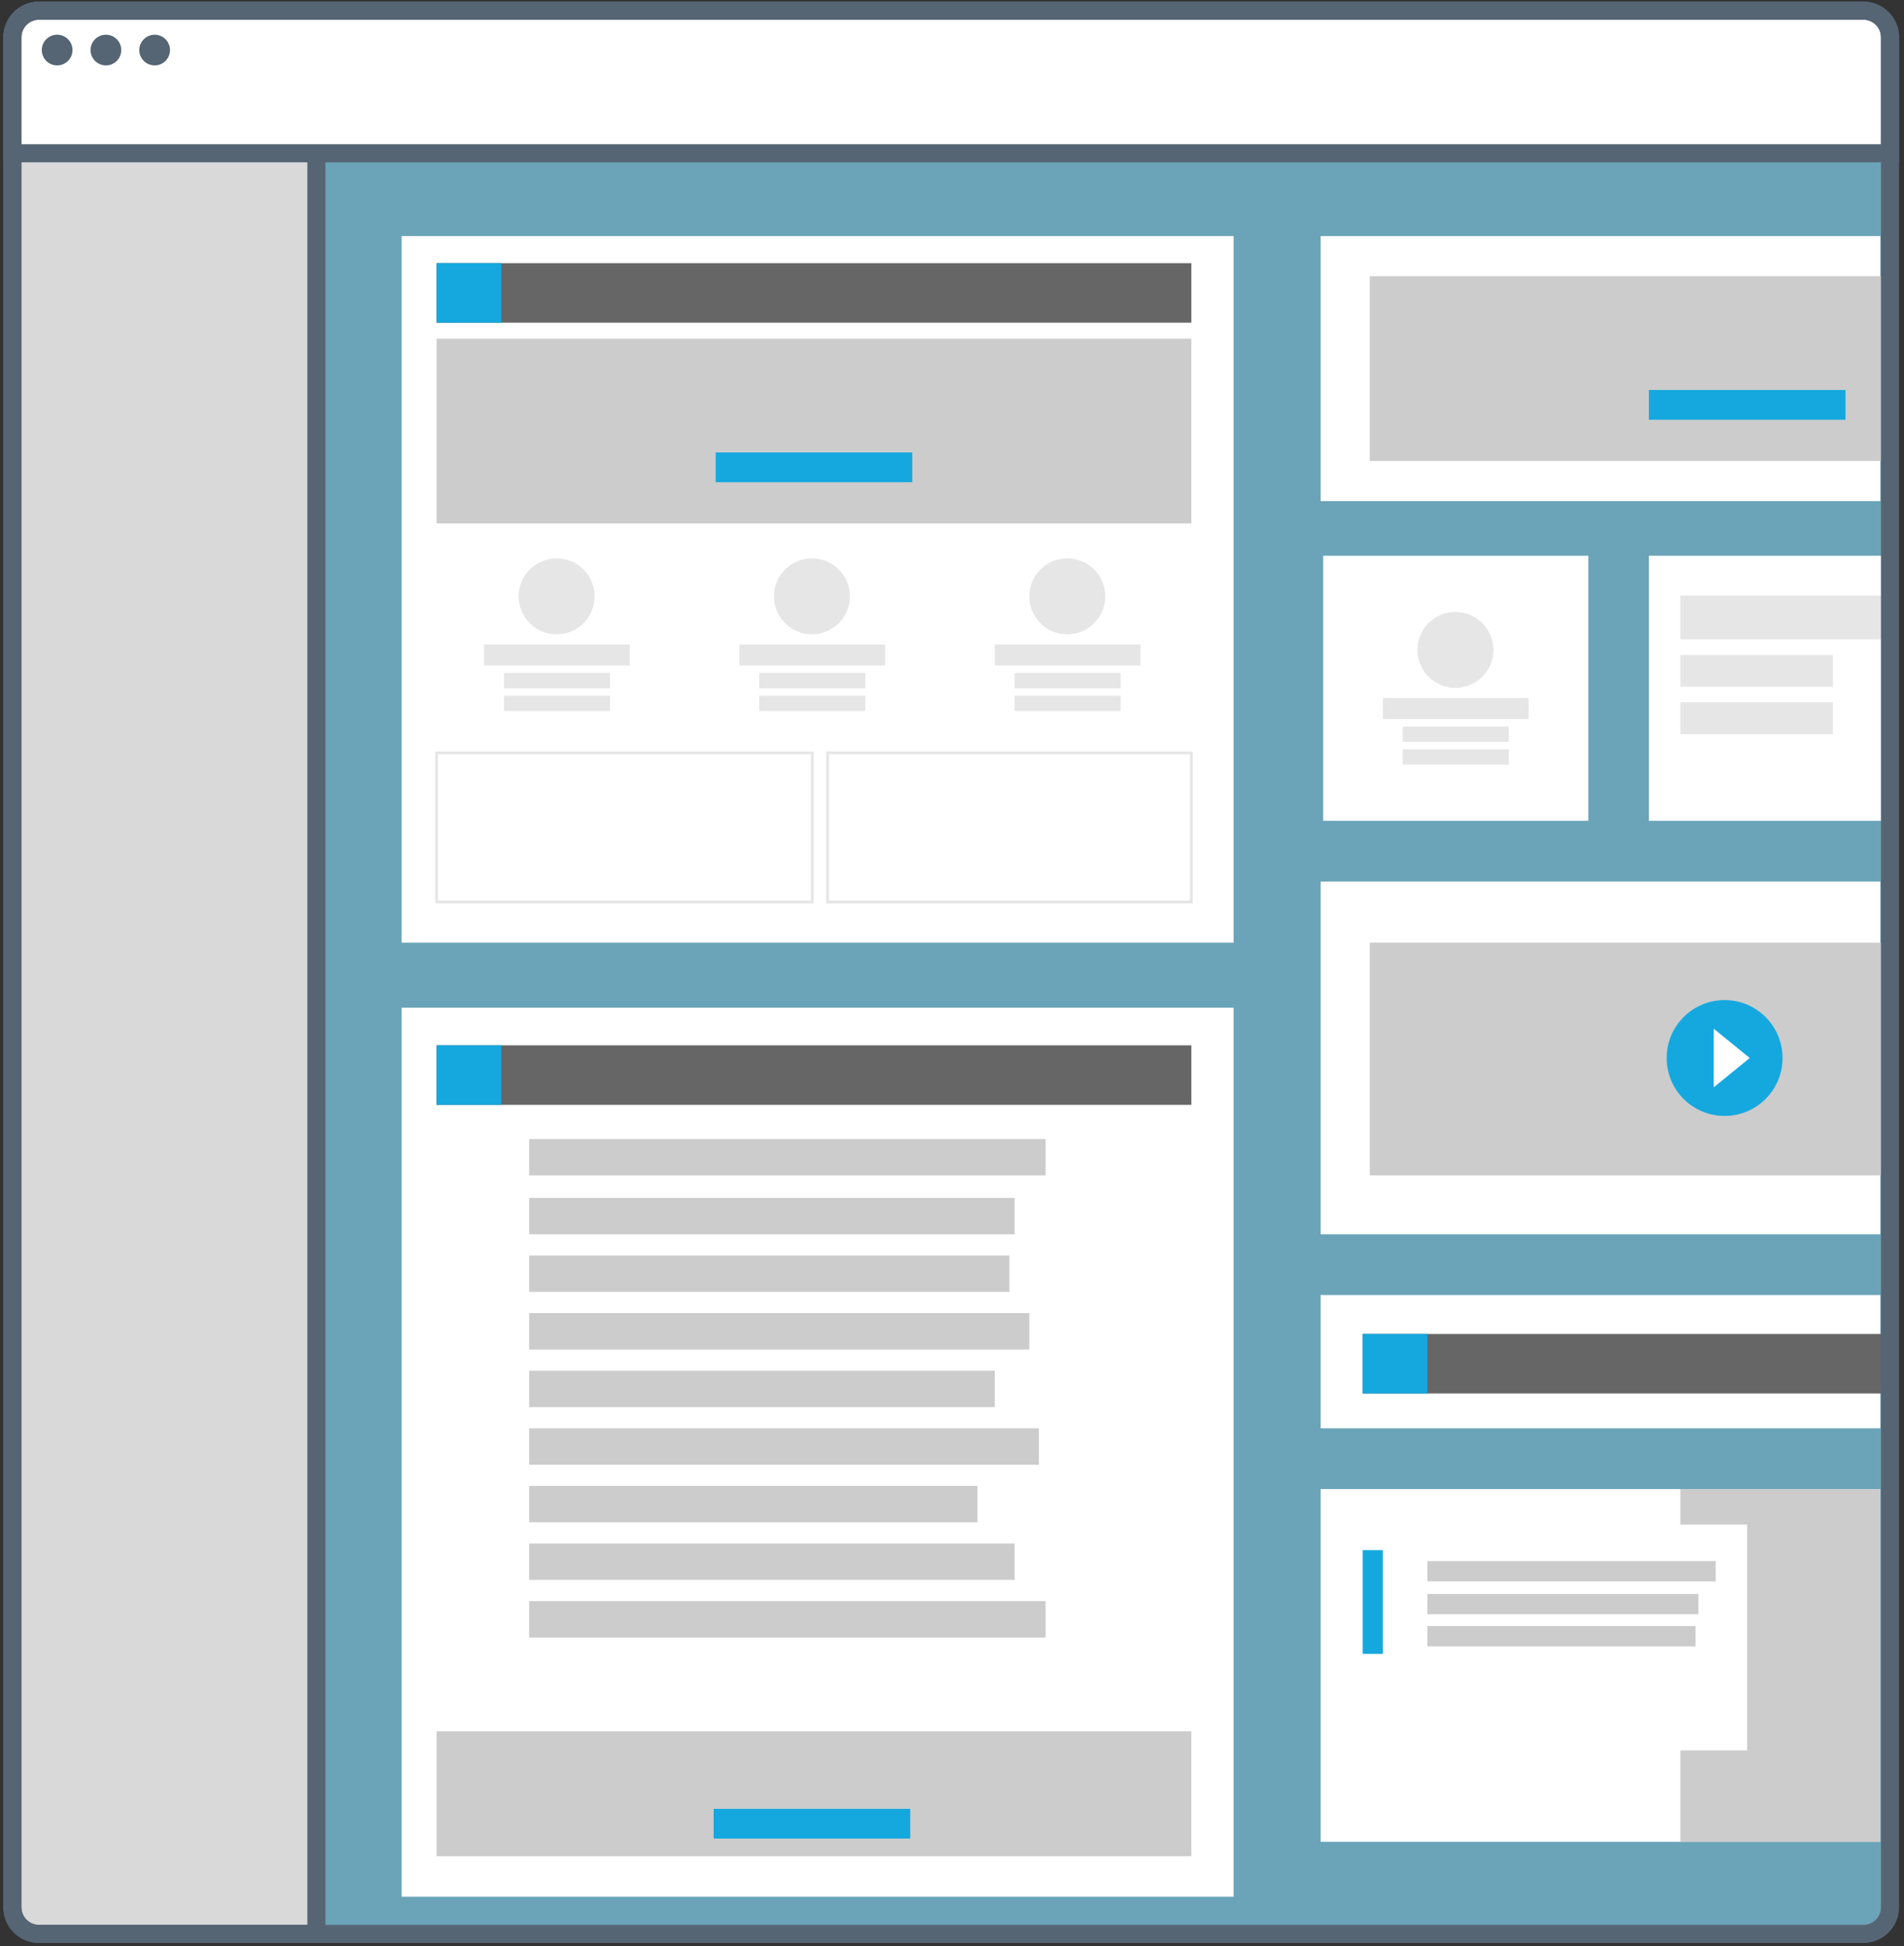
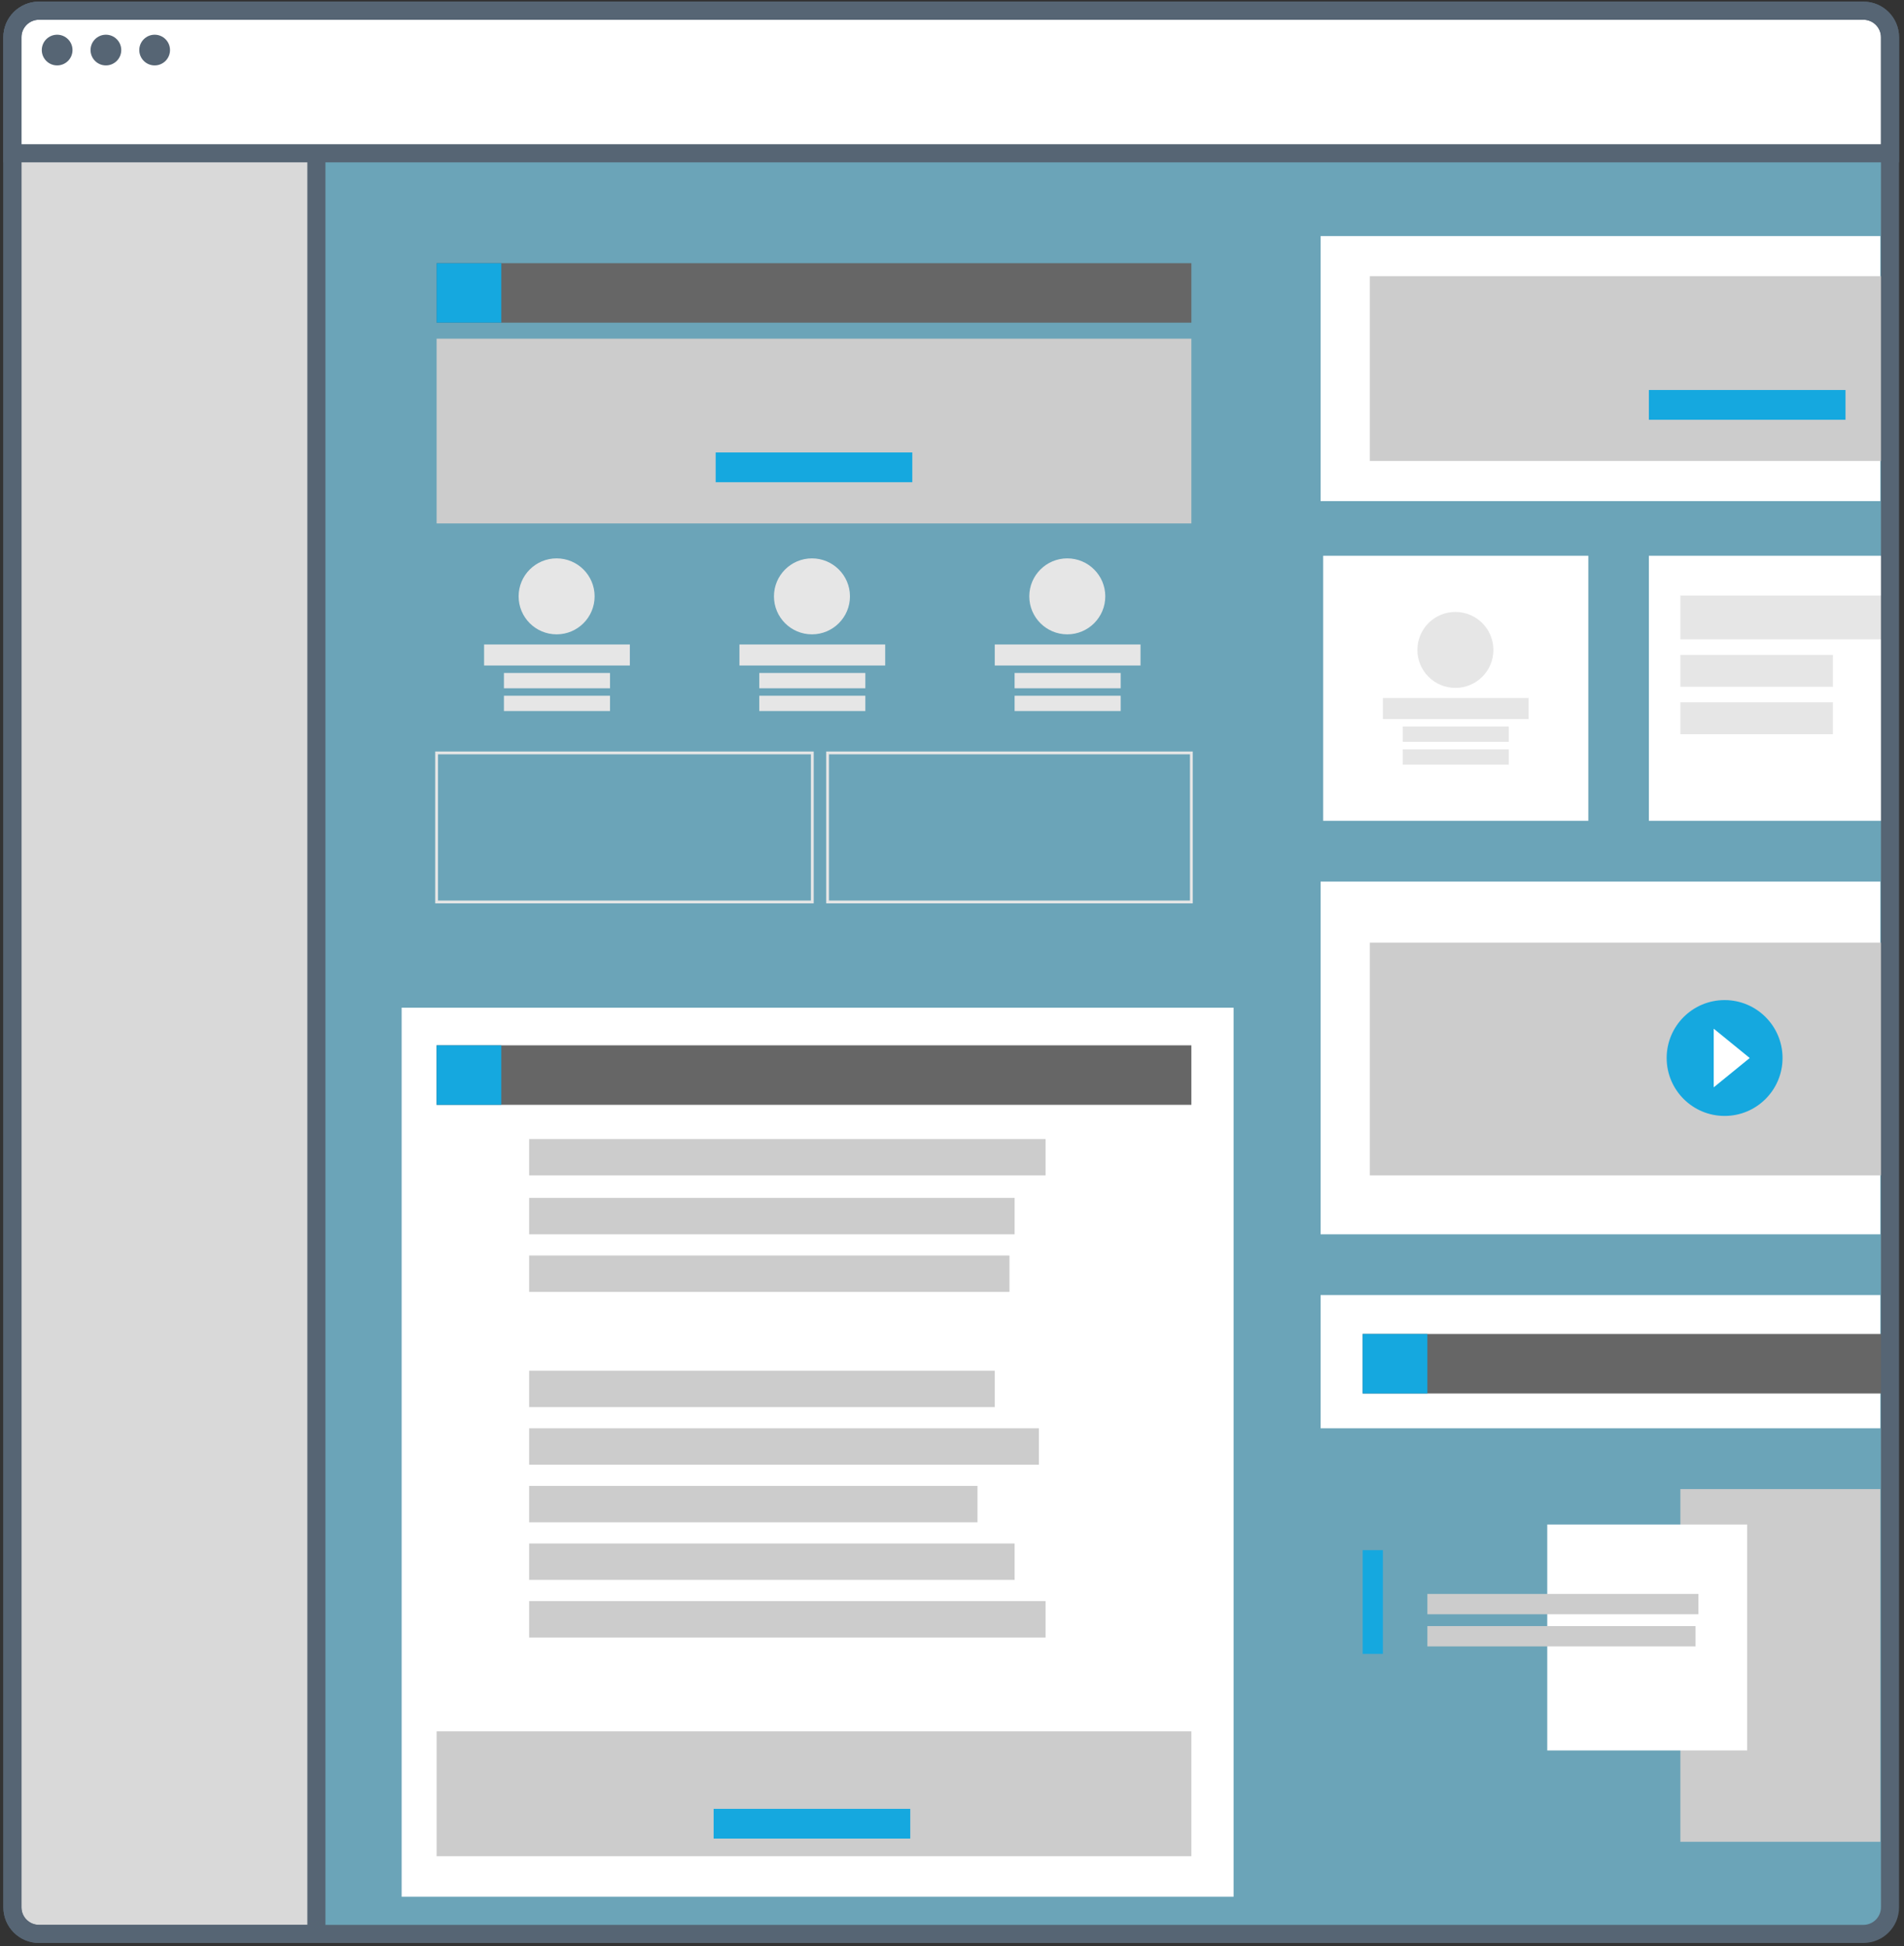
<svg xmlns="http://www.w3.org/2000/svg" width="361px" height="369px" viewBox="0 0 361 369" version="1.1">
  <rect x="0" y="0" width="361" height="369" fill="#333333" stroke="none" />
  <title>Sketch</title>
  <desc>Created with Sketch.</desc>
  <defs />
  <g id="Pricipal-Pages" stroke="none" stroke-width="1" fill="none" fill-rule="evenodd">
    <g id="Design-Principals" transform="translate(-768, -2368)">
      <g id="Sketch" transform="translate(770, 2370)">
        <polygon id="Fill-1" fill="#6BA4B8" points="57 365 355 365 355 28 57 28" />
        <g id="Group-77">
          <path d="M57.987,0.025 L5.397,0.025 C2.61,0.025 0.351,2.284 0.351,5.068 L0.351,359.607 C0.351,362.392 2.61,364.651 5.397,364.651 L57.987,364.651 L57.987,0.025 Z" id="Fill-2" fill="#D9D9D9" />
          <path d="M57.987,0.025 L5.397,0.025 C2.61,0.025 0.351,2.284 0.351,5.068 L0.351,359.607 C0.351,362.392 2.61,364.651 5.397,364.651 L57.987,364.651 L57.987,0.025 Z" id="Stroke-4" stroke="#566574" stroke-width="3.432" />
          <path d="M356.347,27.06 L356.347,5.068 C356.347,2.283 354.087,0.026 351.3,0.026 L5.397,0.026 C2.611,0.026 0.351,2.283 0.351,5.068 L0.351,27.06 L356.347,27.06 Z" id="Fill-6" fill="#FFFFFF" />
          <path d="M356.347,27.06 L356.347,5.068 C356.347,2.283 354.087,0.026 351.3,0.026 L5.397,0.026 C2.611,0.026 0.351,2.283 0.351,5.068 L0.351,27.06 L356.347,27.06 Z" id="Stroke-8" stroke="#566574" stroke-width="3.432" />
          <path d="M11.747,7.493 C11.747,9.099 10.444,10.404 8.835,10.404 C7.226,10.404 5.923,9.099 5.923,7.493 C5.923,5.885 7.226,4.582 8.835,4.582 C10.444,4.582 11.747,5.885 11.747,7.493" id="Fill-10" fill="#566574" />
          <path d="M20.991,7.493 C20.991,9.099 19.687,10.404 18.079,10.404 C16.47,10.404 15.167,9.099 15.167,7.493 C15.167,5.885 16.47,4.582 18.079,4.582 C19.687,4.582 20.991,5.885 20.991,7.493" id="Fill-12" fill="#566574" />
          <path d="M30.234,7.493 C30.234,9.099 28.931,10.404 27.322,10.404 C25.714,10.404 24.41,9.099 24.41,7.493 C24.41,5.885 25.714,4.582 27.322,4.582 C28.931,4.582 30.234,5.885 30.234,7.493" id="Fill-14" fill="#566574" />
-           <polygon id="Fill-16" fill="#FFFFFF" points="74.153 176.716 231.888 176.716 231.888 42.755 74.153 42.755" />
          <polygon id="Fill-18" fill="#FFFFFF" points="248.388 93.007 354.508 93.007 354.508 42.755 248.388 42.755" />
          <polygon id="Fill-19" fill="#FFFFFF" points="248.388 232.011 354.508 232.011 354.508 165.139 248.388 165.139" />
-           <polygon id="Fill-20" fill="#FFFFFF" points="248.388 347.186 354.508 347.186 354.508 280.315 248.388 280.315" />
          <polygon id="Fill-21" fill="#CCCCCC" points="316.6 347.186 354.508 347.186 354.508 280.315 316.6 280.315" />
          <polygon id="Fill-22" fill="#FFFFFF" points="291.36 329.869 329.268 329.869 329.268 287.037 291.36 287.037" />
          <polygon id="Fill-23" fill="#FFFFFF" points="248.388 268.792 354.508 268.792 354.508 243.533 248.388 243.533" />
          <polygon id="Fill-24" fill="#FFFFFF" points="248.876 153.615 299.148 153.615 299.148 103.364 248.876 103.364" />
          <polygon id="Fill-25" fill="#FFFFFF" points="310.628 153.615 357.304 153.615 357.304 103.364 310.628 103.364" />
          <polygon id="Fill-26" fill="#FFFFFF" points="74.153 357.602 231.888 357.602 231.888 189.05 74.153 189.05" />
          <polygon id="Fill-27" fill="#666666" points="80.781 59.175 223.883 59.175 223.883 47.895 80.781 47.895" />
          <polygon id="Fill-28" fill="#CCCCCC" points="80.781 97.237 223.883 97.237 223.883 62.21 80.781 62.21" />
          <polygon id="Stroke-29" stroke="#E6E6E6" stroke-width="0.533" points="80.781 169.002 152.013 169.002 152.013 140.745 80.781 140.745" />
          <polygon id="Stroke-30" stroke="#E6E6E6" stroke-width="0.533" points="154.908 169.002 223.883 169.002 223.883 140.745 154.908 140.745" />
          <polygon id="Fill-31" fill="#15A8DF" points="80.781 59.175 93.046 59.175 93.046 47.895 80.781 47.895" />
          <polygon id="Fill-32" fill="#666666" points="256.366 262.191 356.346 262.191 356.346 250.912 256.366 250.912" />
          <polygon id="Fill-33" fill="#15A8DF" points="256.366 262.191 268.632 262.191 268.632 250.912 256.366 250.912" />
          <polygon id="Fill-34" fill="#15A8DF" points="133.692 89.423 170.971 89.423 170.971 83.782 133.692 83.782" />
          <polygon id="Fill-35" fill="#CCCCCC" points="257.717 85.396 356.346 85.396 356.346 50.367 257.717 50.367" />
          <polygon id="Fill-36" fill="#CCCCCC" points="257.717 220.846 356.346 220.846 356.346 176.714 257.717 176.714" />
          <polygon id="Fill-37" fill="#15A8DF" points="310.628 77.582 347.907 77.582 347.907 71.941 310.628 71.941" />
          <polygon id="Fill-38" fill="#E6E6E6" points="89.783 124.175 117.42 124.175 117.42 120.186 89.783 120.186" />
          <polygon id="Fill-39" fill="#E6E6E6" points="93.546 128.49 113.659 128.49 113.659 125.589 93.546 125.589" />
          <polygon id="Fill-40" fill="#E6E6E6" points="93.546 132.806 113.659 132.806 113.659 129.903 93.546 129.903" />
          <path d="M110.739,111.063 C110.739,115.04 107.514,118.266 103.535,118.266 C99.556,118.266 96.331,115.04 96.331,111.063 C96.331,107.087 99.556,103.862 103.535,103.862 C107.514,103.862 110.739,107.087 110.739,111.063" id="Fill-41" fill="#E6E6E6" />
          <polygon id="Fill-42" fill="#E6E6E6" points="260.193 134.33 287.83 134.33 287.83 130.342 260.193 130.342" />
          <polygon id="Fill-43" fill="#E6E6E6" points="263.956 138.648 284.068 138.648 284.068 135.745 263.956 135.745" />
          <polygon id="Fill-44" fill="#E6E6E6" points="263.956 142.963 284.068 142.963 284.068 140.061 263.956 140.061" />
          <path d="M281.149,121.22 C281.149,125.196 277.924,128.422 273.945,128.422 C269.966,128.422 266.739,125.196 266.739,121.22 C266.739,117.243 269.966,114.018 273.945,114.018 C277.924,114.018 281.149,117.243 281.149,121.22" id="Fill-45" fill="#E6E6E6" />
          <polygon id="Fill-46" fill="#E6E6E6" points="316.599 119.216 356.346 119.216 356.346 110.911 316.599 110.911" />
          <polygon id="Fill-47" fill="#E6E6E6" points="316.6 128.206 345.525 128.206 345.525 122.159 316.6 122.159" />
          <polygon id="Fill-48" fill="#E6E6E6" points="316.6 137.195 345.525 137.195 345.525 131.15 316.6 131.15" />
          <polygon id="Fill-49" fill="#E6E6E6" points="138.196 124.175 165.833 124.175 165.833 120.186 138.196 120.186" />
          <polygon id="Fill-50" fill="#E6E6E6" points="141.958 128.49 162.07 128.49 162.07 125.589 141.958 125.589" />
          <polygon id="Fill-51" fill="#E6E6E6" points="141.958 132.806 162.07 132.806 162.07 129.903 141.958 129.903" />
          <path d="M159.152,111.063 C159.152,115.04 155.925,118.266 151.946,118.266 C147.969,118.266 144.742,115.04 144.742,111.063 C144.742,107.087 147.969,103.862 151.946,103.862 C155.925,103.862 159.152,107.087 159.152,111.063" id="Fill-52" fill="#E6E6E6" />
          <polygon id="Fill-53" fill="#E6E6E6" points="186.606 124.175 214.243 124.175 214.243 120.186 186.606 120.186" />
          <polygon id="Fill-54" fill="#E6E6E6" points="190.369 128.49 210.482 128.49 210.482 125.589 190.369 125.589" />
          <polygon id="Fill-55" fill="#E6E6E6" points="190.369 132.806 210.482 132.806 210.482 129.903 190.369 129.903" />
          <path d="M207.563,111.063 C207.563,115.04 204.338,118.266 200.359,118.266 C196.38,118.266 193.153,115.04 193.153,111.063 C193.153,107.087 196.38,103.862 200.359,103.862 C204.338,103.862 207.563,107.087 207.563,111.063" id="Fill-56" fill="#E6E6E6" />
          <polygon id="Fill-57" fill="#666666" points="80.781 207.464 223.883 207.464 223.883 196.184 80.781 196.184" />
          <polygon id="Fill-58" fill="#CCCCCC" points="98.323 220.846 196.24 220.846 196.24 213.947 98.323 213.947" />
          <polygon id="Fill-59" fill="#CCCCCC" points="98.325 232.011 190.371 232.011 190.371 225.11 98.325 225.11" />
          <polygon id="Fill-60" fill="#CCCCCC" points="98.323 242.931 189.395 242.931 189.395 236.031 98.323 236.031" />
-           <polygon id="Fill-61" fill="#CCCCCC" points="98.323 253.852 193.153 253.852 193.153 246.952 98.323 246.952" />
          <polygon id="Fill-62" fill="#CCCCCC" points="98.325 264.771 186.608 264.771 186.608 257.871 98.325 257.871" />
          <polygon id="Fill-63" fill="#CCCCCC" points="98.323 275.692 194.978 275.692 194.978 268.792 98.323 268.792" />
          <polygon id="Fill-64" fill="#CCCCCC" points="98.325 286.613 183.332 286.613 183.332 279.713 98.325 279.713" />
          <polygon id="Fill-65" fill="#CCCCCC" points="98.325 297.534 190.371 297.534 190.371 290.633 98.325 290.633" />
          <polygon id="Fill-66" fill="#CCCCCC" points="98.323 308.454 196.24 308.454 196.24 301.554 98.323 301.554" />
          <polygon id="Fill-67" fill="#15A8DF" points="80.781 207.464 93.046 207.464 93.046 196.184 80.781 196.184" />
          <polygon id="Fill-68" fill="#CCCCCC" points="80.781 349.92 223.883 349.92 223.883 326.247 80.781 326.247" />
          <polygon id="Fill-69" fill="#15A8DF" points="133.307 346.58 170.586 346.58 170.586 340.941 133.307 340.941" />
          <path d="M335.971,198.588 C335.971,204.653 331.052,209.57 324.986,209.57 C318.919,209.57 314,204.653 314,198.588 C314,192.524 318.919,187.607 324.986,187.607 C331.052,187.607 335.971,192.524 335.971,198.588" id="Fill-70" fill="#15A8DF" />
          <polygon id="Fill-71" fill="#FFFFFF" points="329.748 198.588 322.924 204.147 322.924 193.031" />
          <polygon id="Fill-72" fill="#15A8DF" points="256.366 311.563 260.193 311.563 260.193 291.894 256.366 291.894" />
-           <polygon id="Fill-73" fill="#CCCCCC" points="268.632 297.814 323.298 297.814 323.298 293.961 268.632 293.961" />
          <polygon id="Fill-74" fill="#CCCCCC" points="268.632 304.046 320.02 304.046 320.02 300.193 268.632 300.193" />
          <polygon id="Fill-75" fill="#CCCCCC" points="268.632 310.143 319.476 310.143 319.476 306.29 268.632 306.29" />
          <path d="M351.3,364.651 L5.397,364.651 C2.61,364.651 0.351,362.392 0.351,359.607 L0.351,5.068 C0.351,2.284 2.61,0.025 5.397,0.025 L351.3,0.025 C354.086,0.025 356.346,2.284 356.346,5.068 L356.346,359.607 C356.346,362.392 354.086,364.651 351.3,364.651 Z" id="Stroke-76" stroke="#566574" stroke-width="3.432" />
        </g>
      </g>
    </g>
  </g>
</svg>